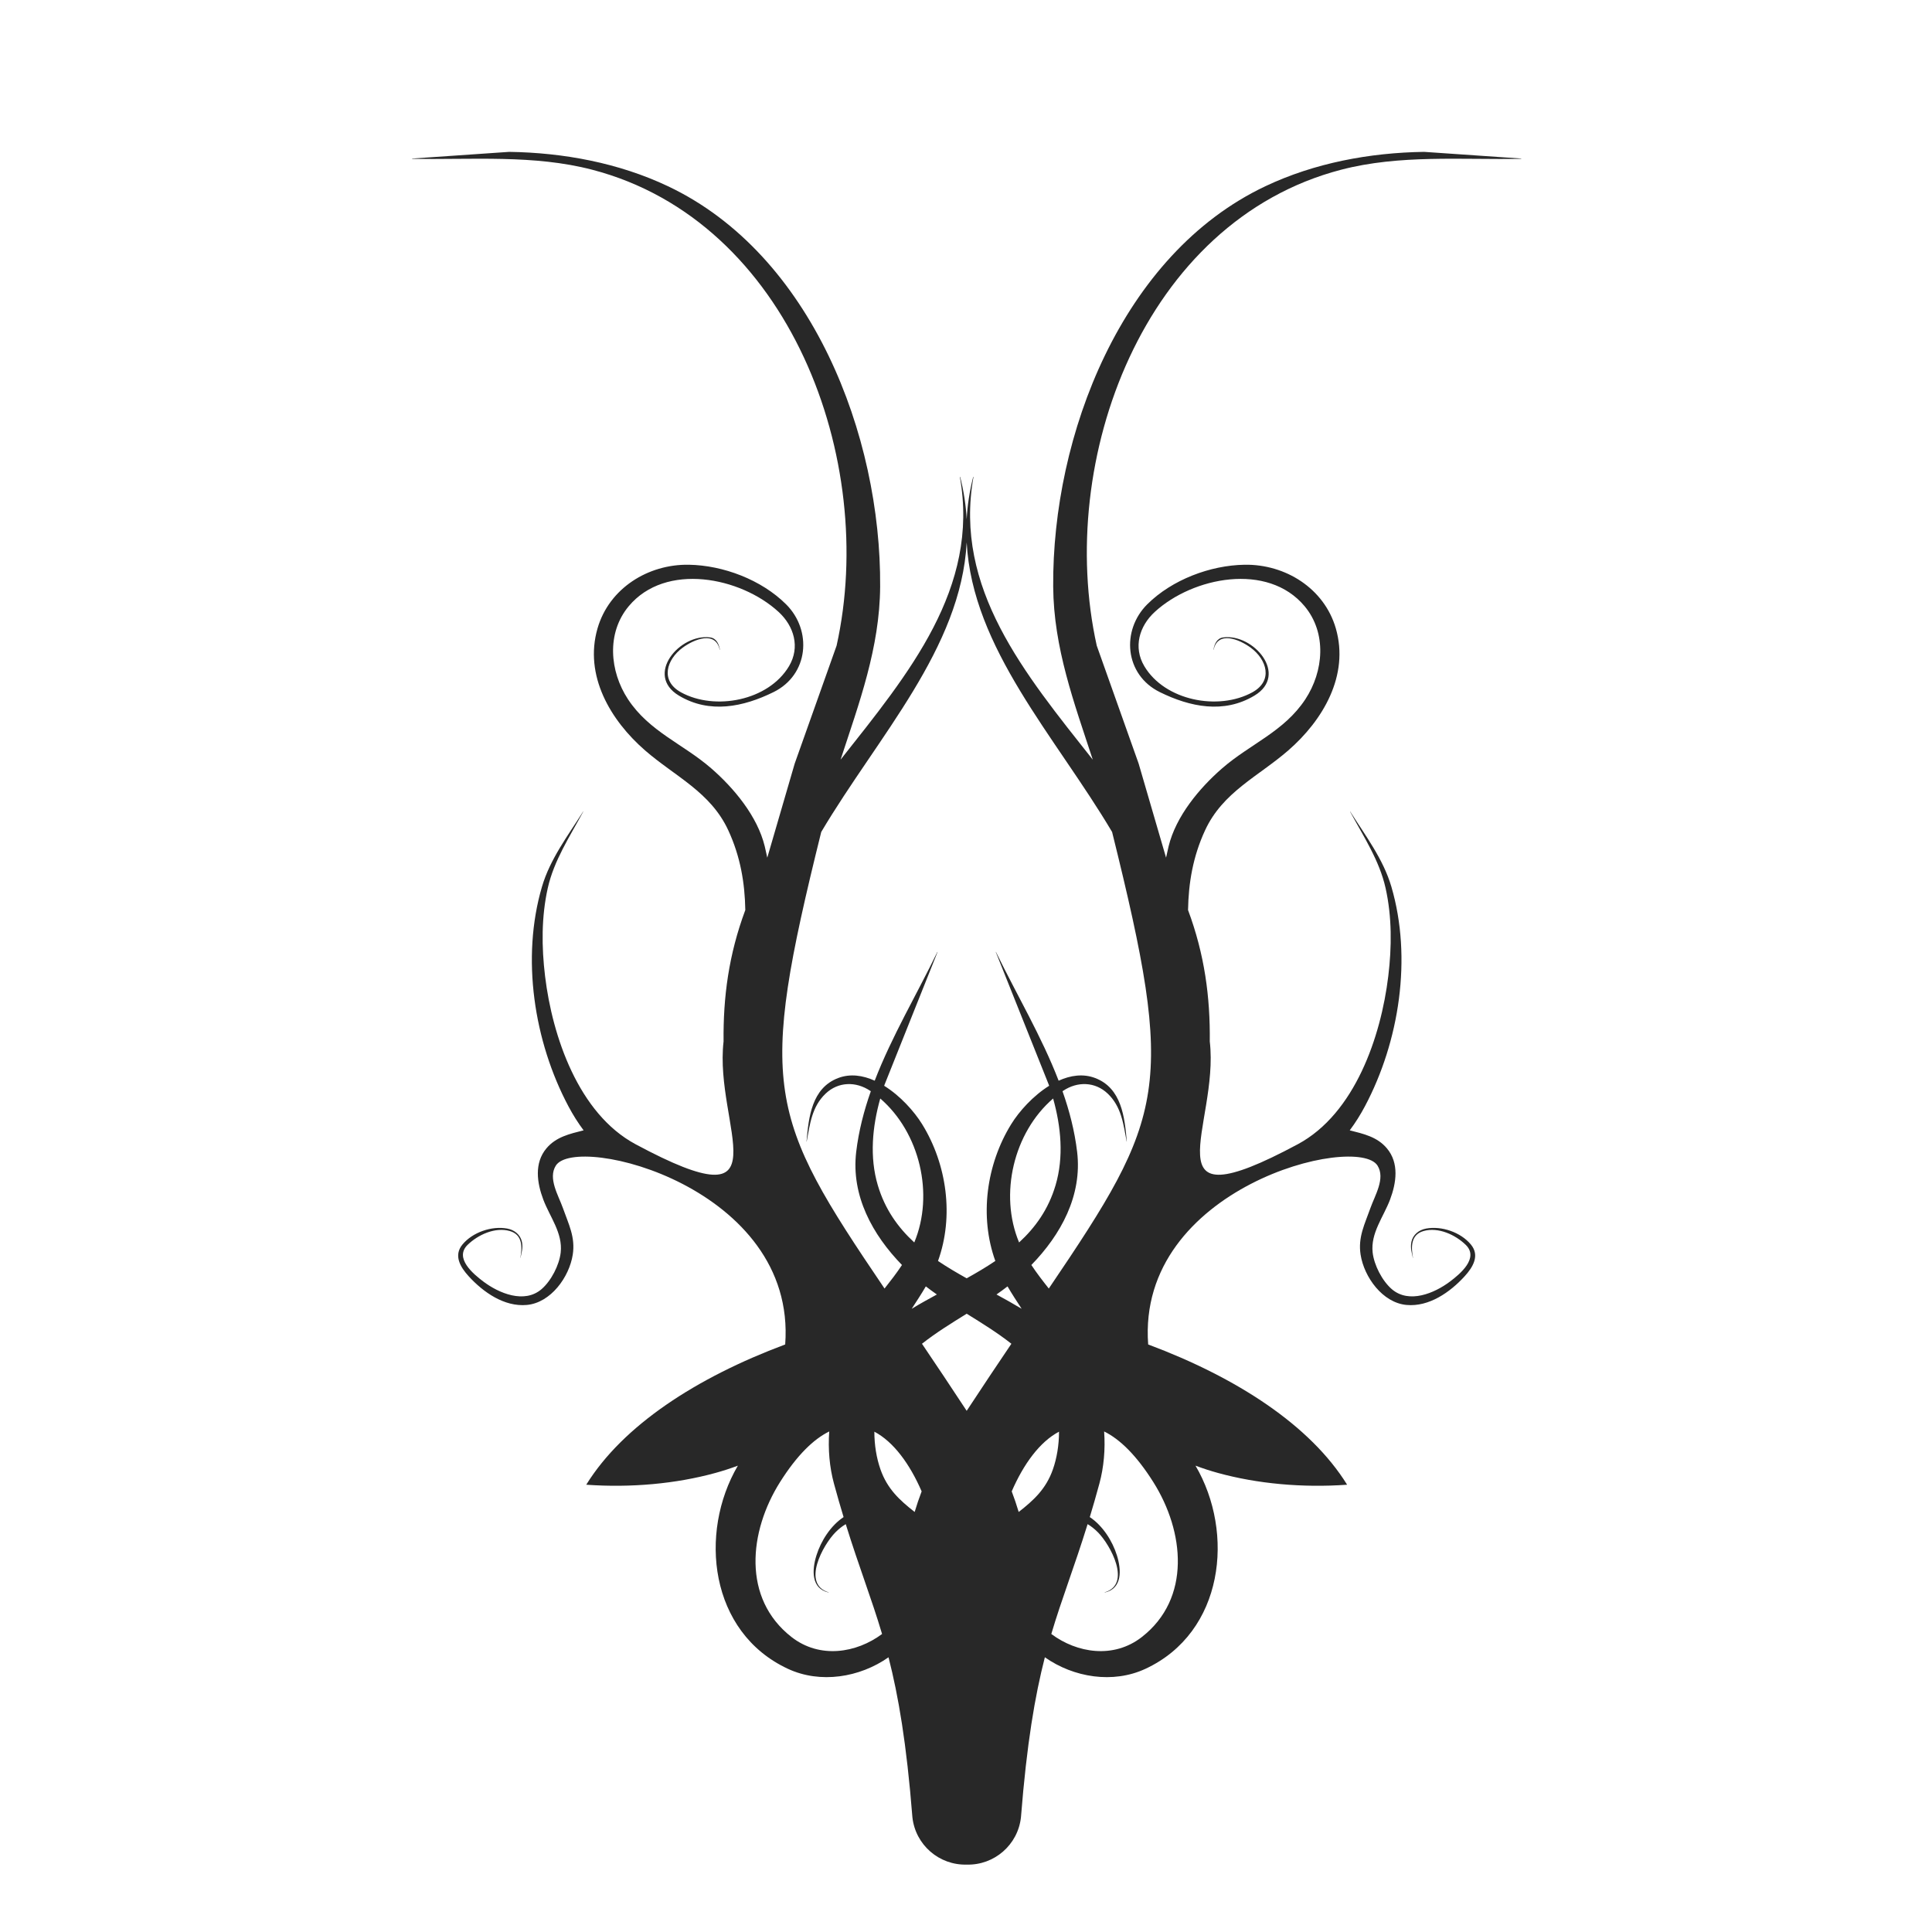
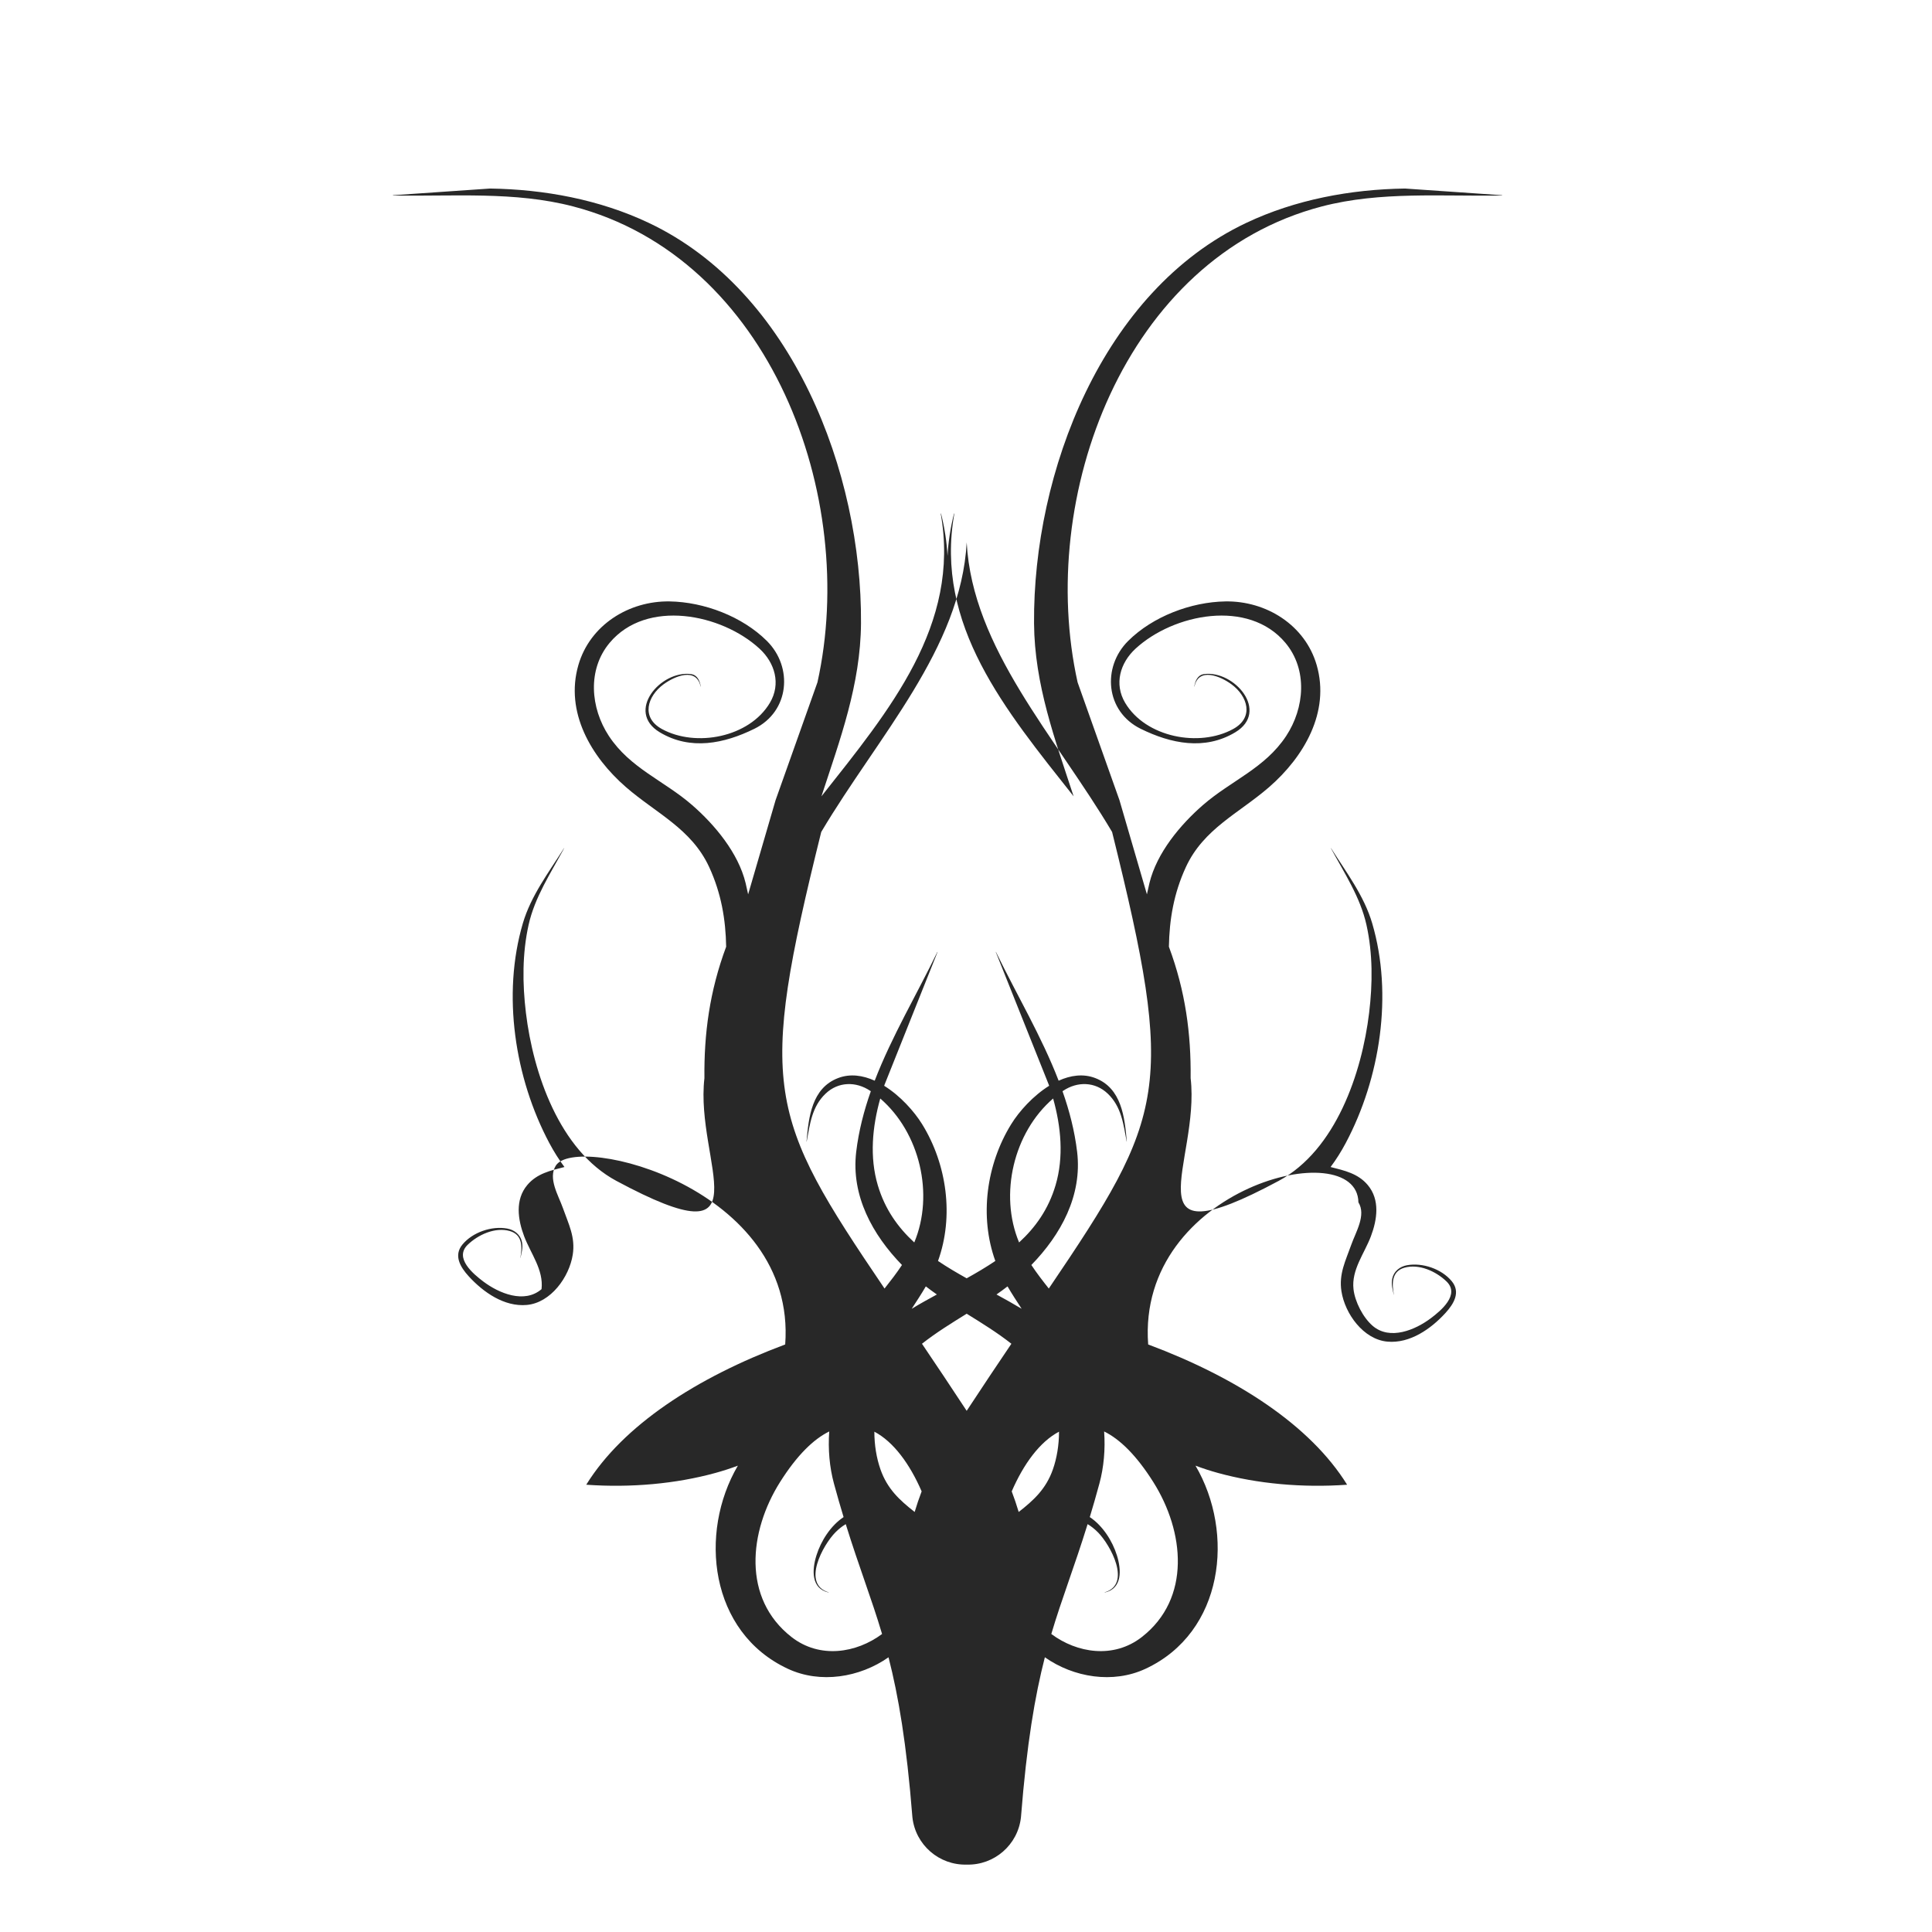
<svg xmlns="http://www.w3.org/2000/svg" version="1.1" id="Ebene_1" x="0px" y="0px" width="350px" height="350px" viewBox="0 0 350 350" enable-background="new 0 0 350 350" xml:space="preserve">
-   <path fill-rule="evenodd" clip-rule="evenodd" fill="#282828" d="M208.002,243.563c16.06,6.001,29.378,14.651,36.041,25.409  c-8.118,0.58-16.271-0.175-23.382-2.129c-1.425-0.392-2.783-0.836-4.084-1.323c7.144,12.182,5.143,30.188-9.063,36.799  c-5.896,2.743-13.015,1.576-18.229-2.088c-1.796,7.014-3.271,15.59-4.328,28.966c-0.538,5.028-4.861,8.735-9.833,8.593  c-4.973,0.143-9.297-3.564-9.836-8.593c-1.058-13.376-2.529-21.952-4.325-28.964c-5.215,3.662-12.335,4.829-18.23,2.086  c-14.207-6.611-16.206-24.617-9.063-36.799c-1.301,0.487-2.661,0.932-4.084,1.323c-7.112,1.956-15.266,2.709-23.383,2.129  c6.663-10.758,19.98-19.408,36.042-25.409c2.115-28.477-37.879-38.294-41.559-32.392c-1.442,2.313,0.478,5.378,1.293,7.687  c1.03,2.918,2.277,5.266,1.78,8.438c-0.639,4.073-3.985,8.711-8.318,9.109c-4.091,0.378-7.902-2.318-10.52-5.181  c-1.521-1.663-2.797-3.778-1.138-5.774c1.851-2.224,5.29-3.398,8.116-2.882c1.285,0.234,2.382,1.103,2.655,2.412  c0.212,1.022-0.046,1.958-0.282,2.943l-0.013-0.003c0.372-1.979,0.434-4.239-1.903-4.905c-2.668-0.761-5.756,0.672-7.639,2.498  c-2.46,2.391,1.018,5.278,2.846,6.652c2.811,2.117,7.418,4.067,10.544,1.377c1.747-1.508,3.213-4.358,3.469-6.644  c0.393-3.512-1.963-6.436-3.146-9.562c-1.146-3.032-1.691-6.616,0.56-9.298c1.757-2.097,4.242-2.63,6.737-3.266  c-1.016-1.354-1.93-2.813-2.748-4.351c-6.246-11.755-8.588-26.877-4.793-39.79c1.47-5.006,4.679-9.21,7.46-13.622l0.02,0.019  c-2.44,4.514-5.315,8.853-6.433,13.862c-1.162,5.212-1.129,10.657-0.488,15.961c1.316,10.894,6.044,24.878,16.385,30.433  c27.73,14.89,14.173-3.328,15.952-18.614c-0.083-8.018,0.925-15.714,3.938-23.806c-0.086-4.884-0.87-9.651-3.079-14.434  c-3.208-6.948-9.638-9.752-15.084-14.487c-6.269-5.451-11.081-13.57-8.607-22.111c2.104-7.258,9.159-11.644,16.53-11.523  c6.237,0.102,13.151,2.719,17.618,7.159c4.771,4.741,4.115,12.769-2.26,15.912c-5.477,2.699-11.606,3.972-17.15,0.635  c-6.261-3.766,0.178-11.276,5.67-10.538c1.17,0.16,1.587,1.25,1.764,2.245l-0.032,0.003c-0.754-3.504-4.637-1.926-6.72-0.391  c-2.912,2.142-4.128,5.983-0.298,8.089c6.149,3.376,15.855,1.521,19.572-4.745c2.028-3.415,0.921-7.232-1.893-9.819  c-6.884-6.327-20.457-9.045-27.148-1.039c-4.054,4.858-3.466,11.794-0.135,16.861c3.858,5.861,9.959,8.071,15.066,12.504  c4.125,3.585,8.38,8.68,9.709,14.146c0.166,0.68,0.316,1.363,0.458,2.046l4.97-17.055l7.587-21.351  c7.458-33.559-8.477-76.89-44.264-86.219c-10.586-2.76-21.691-1.786-32.629-1.976l-0.006-0.052l17.592-1.211  c9.862,0.148,19.837,2.004,28.752,6.223c26.08,12.339,38.64,45.222,38.445,72.546c-0.079,11.09-3.804,21.065-7.168,31.338  c12.348-15.613,25.213-31.035,21.611-51.216l0.05-0.021c0.667,2.626,1.047,5.184,1.183,7.682c0.136-2.499,0.515-5.056,1.181-7.682  l0.05,0.021c-3.602,20.181,9.264,35.603,21.611,51.216c-3.363-10.272-7.09-20.248-7.169-31.338  c-0.195-27.325,12.366-60.207,38.445-72.546c8.917-4.219,18.891-6.075,28.752-6.223l17.594,1.211l-0.006,0.052  c-10.938,0.19-22.044-0.784-32.63,1.976c-35.787,9.329-51.722,52.66-44.263,86.219l7.585,21.351l4.971,17.055  c0.14-0.683,0.293-1.366,0.457-2.046c1.331-5.466,5.586-10.561,9.71-14.146c5.106-4.434,11.209-6.644,15.065-12.504  c3.332-5.066,3.92-12.002-0.135-16.861c-6.69-8.006-20.263-5.288-27.146,1.039c-2.814,2.587-3.922,6.404-1.896,9.819  c3.72,6.265,13.424,8.121,19.573,4.745c3.832-2.106,2.614-5.947-0.297-8.089c-2.083-1.535-5.966-3.114-6.72,0.391l-0.032-0.003  c0.178-0.995,0.593-2.085,1.763-2.245c5.493-0.739,11.932,6.771,5.67,10.538c-5.542,3.337-11.672,2.064-17.149-0.635  c-6.375-3.143-7.03-11.171-2.261-15.912c4.468-4.439,11.382-7.057,17.619-7.159c7.371-0.121,14.426,4.265,16.53,11.523  c2.474,8.541-2.339,16.66-8.608,22.111c-5.445,4.734-11.875,7.539-15.082,14.487c-2.21,4.782-2.993,9.55-3.079,14.434  c3.013,8.092,4.021,15.788,3.937,23.806c1.78,15.286-11.778,33.504,15.953,18.614c10.341-5.555,15.067-19.539,16.383-30.433  c0.642-5.304,0.675-10.749-0.486-15.961c-1.118-5.009-3.991-9.348-6.434-13.862l0.021-0.019c2.78,4.412,5.988,8.616,7.46,13.622  c3.795,12.913,1.452,28.035-4.794,39.79c-0.817,1.538-1.732,2.996-2.748,4.351c2.494,0.636,4.979,1.169,6.736,3.266  c2.252,2.682,1.706,6.266,0.562,9.298c-1.183,3.126-3.54,6.05-3.147,9.562c0.257,2.285,1.723,5.136,3.469,6.644  c3.127,2.69,7.732,0.74,10.545-1.377c1.827-1.374,5.306-4.262,2.846-6.652c-1.883-1.826-4.973-3.259-7.641-2.498  c-2.338,0.666-2.273,2.926-1.901,4.905l-0.014,0.003c-0.236-0.985-0.495-1.921-0.281-2.943c0.272-1.31,1.369-2.178,2.654-2.412  c2.826-0.517,6.265,0.658,8.115,2.882c1.66,1.996,0.384,4.111-1.137,5.774c-2.616,2.862-6.429,5.559-10.52,5.181  c-4.334-0.398-7.678-5.036-8.317-9.109c-0.497-3.173,0.748-5.521,1.777-8.438c0.816-2.309,2.738-5.373,1.296-7.687  C245.881,205.27,205.888,215.087,208.002,243.563L208.002,243.563z M175.124,98.268c-1.036,19.217-16.061,35.104-26.35,52.454  c-11.525,46.461-9.755,51.373,11.469,82.709c1.101-1.392,2.186-2.793,3.158-4.265c-5.326-5.471-9.243-12.554-8.292-20.498  c0.454-3.79,1.398-7.433,2.648-10.98l-0.091-0.063c-2.589-1.75-5.81-1.689-8.104,0.499c-2.469,2.354-2.833,5.479-3.425,8.673h-0.028  c0.384-4.384,0.932-9.68,5.742-11.504c2.174-0.823,4.458-0.488,6.61,0.484c3.094-8.029,7.611-15.605,11.355-23.324l0.03,0.01  l-9.596,24.028l-0.072,0.211c2.915,1.813,5.436,4.622,6.883,6.969c4.492,7.279,5.782,16.695,2.868,24.765  c1.656,1.116,3.405,2.146,5.193,3.143c1.787-0.996,3.536-2.026,5.191-3.143c-2.915-8.068-1.624-17.485,2.868-24.765  c1.446-2.347,3.969-5.154,6.882-6.969l-0.072-0.211l-9.595-24.028l0.03-0.01c3.744,7.718,8.263,15.294,11.356,23.324  c2.152-0.972,4.435-1.308,6.609-0.484c4.809,1.824,5.358,7.12,5.741,11.504h-0.027c-0.593-3.194-0.958-6.319-3.426-8.673  c-2.294-2.188-5.514-2.249-8.104-0.499l-0.089,0.063c1.251,3.548,2.193,7.19,2.647,10.98c0.951,7.943-2.965,15.027-8.292,20.498  c0.975,1.472,2.058,2.872,3.16,4.265c21.225-31.337,22.993-36.248,11.468-82.709C191.182,133.371,176.159,117.484,175.124,98.268  L175.124,98.268z M183.224,243.434c-2.521-1.988-5.324-3.721-8.1-5.441c-2.776,1.721-5.579,3.453-8.1,5.441  c2.5,3.7,5.196,7.727,8.1,12.151C178.027,251.16,180.724,247.134,183.224,243.434L183.224,243.434z M166.964,270.178  c-2.135-4.939-5.083-8.985-8.566-10.816c-0.001,2.408,0.389,4.798,1.115,6.854c1.239,3.515,3.44,5.542,6.186,7.69  C166.074,272.651,166.495,271.408,166.964,270.178L166.964,270.178z M180.523,234.508c1.541,0.838,3.07,1.69,4.559,2.59  c-0.876-1.341-1.755-2.681-2.557-4.056C181.877,233.544,181.206,234.031,180.523,234.508L180.523,234.508z M190.782,199.005  c-7.156,6.168-9.813,17.34-6.165,26.077c2.957-2.717,5.313-6.008,6.602-10.345C192.742,209.612,192.219,204.117,190.782,199.005  L190.782,199.005z M169.725,234.509c-0.685-0.476-1.354-0.965-2.002-1.467c-0.802,1.375-1.682,2.715-2.558,4.056  C166.651,236.198,168.183,235.346,169.725,234.509L169.725,234.509z M159.466,199.005c-1.437,5.112-1.963,10.607-0.439,15.732  c1.288,4.335,3.646,7.626,6.603,10.345C169.277,216.345,166.621,205.173,159.466,199.005L159.466,199.005z M150.224,259.321  c-2.841,1.395-5.844,4.305-8.916,9.177c-5.637,8.944-6.89,21.078,2.096,28.074c5.101,3.974,11.744,2.907,16.391-0.56  c-1.918-6.457-4.139-12.036-6.579-19.901c-0.627,0.372-1.251,0.861-1.864,1.477c-2.244,2.255-6.187,9.399-1.229,10.878l-0.004,0.034  c-3.207-0.703-3.04-4.11-2.204-6.756c0.817-2.589,2.543-5.333,4.908-6.91c-0.571-1.881-1.154-3.894-1.747-6.08  C150.276,265.803,149.989,262.551,150.224,259.321L150.224,259.321z M183.283,270.178c0.469,1.229,0.889,2.474,1.263,3.729  c2.748-2.148,4.948-4.176,6.188-7.69c0.726-2.057,1.117-4.446,1.117-6.854C188.366,261.192,185.42,265.238,183.283,270.178  L183.283,270.178z M200.024,259.322c0.234,3.23-0.056,6.48-0.855,9.432c-0.593,2.187-1.174,4.199-1.744,6.08  c2.363,1.577,4.088,4.319,4.907,6.91c0.835,2.646,1.002,6.053-2.205,6.756l-0.006-0.034c4.959-1.479,1.017-8.623-1.227-10.878  c-0.613-0.615-1.235-1.104-1.863-1.477c-2.438,7.865-4.66,13.444-6.577,19.901c4.646,3.467,11.286,4.533,16.389,0.56  c8.984-6.996,7.732-19.13,2.095-28.074C205.866,263.626,202.866,260.716,200.024,259.322z" />
+   <path fill-rule="evenodd" clip-rule="evenodd" fill="#282828" d="M208.002,243.563c16.06,6.001,29.378,14.651,36.041,25.409  c-8.118,0.58-16.271-0.175-23.382-2.129c-1.425-0.392-2.783-0.836-4.084-1.323c7.144,12.182,5.143,30.188-9.063,36.799  c-5.896,2.743-13.015,1.576-18.229-2.088c-1.796,7.014-3.271,15.59-4.328,28.966c-0.538,5.028-4.861,8.735-9.833,8.593  c-4.973,0.143-9.297-3.564-9.836-8.593c-1.058-13.376-2.529-21.952-4.325-28.964c-5.215,3.662-12.335,4.829-18.23,2.086  c-14.207-6.611-16.206-24.617-9.063-36.799c-1.301,0.487-2.661,0.932-4.084,1.323c-7.112,1.956-15.266,2.709-23.383,2.129  c6.663-10.758,19.98-19.408,36.042-25.409c2.115-28.477-37.879-38.294-41.559-32.392c-1.442,2.313,0.478,5.378,1.293,7.687  c1.03,2.918,2.277,5.266,1.78,8.438c-0.639,4.073-3.985,8.711-8.318,9.109c-4.091,0.378-7.902-2.318-10.52-5.181  c-1.521-1.663-2.797-3.778-1.138-5.774c1.851-2.224,5.29-3.398,8.116-2.882c1.285,0.234,2.382,1.103,2.655,2.412  c0.212,1.022-0.046,1.958-0.282,2.943l-0.013-0.003c0.372-1.979,0.434-4.239-1.903-4.905c-2.668-0.761-5.756,0.672-7.639,2.498  c-2.46,2.391,1.018,5.278,2.846,6.652c2.811,2.117,7.418,4.067,10.544,1.377c0.393-3.512-1.963-6.436-3.146-9.562c-1.146-3.032-1.691-6.616,0.56-9.298c1.757-2.097,4.242-2.63,6.737-3.266  c-1.016-1.354-1.93-2.813-2.748-4.351c-6.246-11.755-8.588-26.877-4.793-39.79c1.47-5.006,4.679-9.21,7.46-13.622l0.02,0.019  c-2.44,4.514-5.315,8.853-6.433,13.862c-1.162,5.212-1.129,10.657-0.488,15.961c1.316,10.894,6.044,24.878,16.385,30.433  c27.73,14.89,14.173-3.328,15.952-18.614c-0.083-8.018,0.925-15.714,3.938-23.806c-0.086-4.884-0.87-9.651-3.079-14.434  c-3.208-6.948-9.638-9.752-15.084-14.487c-6.269-5.451-11.081-13.57-8.607-22.111c2.104-7.258,9.159-11.644,16.53-11.523  c6.237,0.102,13.151,2.719,17.618,7.159c4.771,4.741,4.115,12.769-2.26,15.912c-5.477,2.699-11.606,3.972-17.15,0.635  c-6.261-3.766,0.178-11.276,5.67-10.538c1.17,0.16,1.587,1.25,1.764,2.245l-0.032,0.003c-0.754-3.504-4.637-1.926-6.72-0.391  c-2.912,2.142-4.128,5.983-0.298,8.089c6.149,3.376,15.855,1.521,19.572-4.745c2.028-3.415,0.921-7.232-1.893-9.819  c-6.884-6.327-20.457-9.045-27.148-1.039c-4.054,4.858-3.466,11.794-0.135,16.861c3.858,5.861,9.959,8.071,15.066,12.504  c4.125,3.585,8.38,8.68,9.709,14.146c0.166,0.68,0.316,1.363,0.458,2.046l4.97-17.055l7.587-21.351  c7.458-33.559-8.477-76.89-44.264-86.219c-10.586-2.76-21.691-1.786-32.629-1.976l-0.006-0.052l17.592-1.211  c9.862,0.148,19.837,2.004,28.752,6.223c26.08,12.339,38.64,45.222,38.445,72.546c-0.079,11.09-3.804,21.065-7.168,31.338  c12.348-15.613,25.213-31.035,21.611-51.216l0.05-0.021c0.667,2.626,1.047,5.184,1.183,7.682c0.136-2.499,0.515-5.056,1.181-7.682  l0.05,0.021c-3.602,20.181,9.264,35.603,21.611,51.216c-3.363-10.272-7.09-20.248-7.169-31.338  c-0.195-27.325,12.366-60.207,38.445-72.546c8.917-4.219,18.891-6.075,28.752-6.223l17.594,1.211l-0.006,0.052  c-10.938,0.19-22.044-0.784-32.63,1.976c-35.787,9.329-51.722,52.66-44.263,86.219l7.585,21.351l4.971,17.055  c0.14-0.683,0.293-1.366,0.457-2.046c1.331-5.466,5.586-10.561,9.71-14.146c5.106-4.434,11.209-6.644,15.065-12.504  c3.332-5.066,3.92-12.002-0.135-16.861c-6.69-8.006-20.263-5.288-27.146,1.039c-2.814,2.587-3.922,6.404-1.896,9.819  c3.72,6.265,13.424,8.121,19.573,4.745c3.832-2.106,2.614-5.947-0.297-8.089c-2.083-1.535-5.966-3.114-6.72,0.391l-0.032-0.003  c0.178-0.995,0.593-2.085,1.763-2.245c5.493-0.739,11.932,6.771,5.67,10.538c-5.542,3.337-11.672,2.064-17.149-0.635  c-6.375-3.143-7.03-11.171-2.261-15.912c4.468-4.439,11.382-7.057,17.619-7.159c7.371-0.121,14.426,4.265,16.53,11.523  c2.474,8.541-2.339,16.66-8.608,22.111c-5.445,4.734-11.875,7.539-15.082,14.487c-2.21,4.782-2.993,9.55-3.079,14.434  c3.013,8.092,4.021,15.788,3.937,23.806c1.78,15.286-11.778,33.504,15.953,18.614c10.341-5.555,15.067-19.539,16.383-30.433  c0.642-5.304,0.675-10.749-0.486-15.961c-1.118-5.009-3.991-9.348-6.434-13.862l0.021-0.019c2.78,4.412,5.988,8.616,7.46,13.622  c3.795,12.913,1.452,28.035-4.794,39.79c-0.817,1.538-1.732,2.996-2.748,4.351c2.494,0.636,4.979,1.169,6.736,3.266  c2.252,2.682,1.706,6.266,0.562,9.298c-1.183,3.126-3.54,6.05-3.147,9.562c0.257,2.285,1.723,5.136,3.469,6.644  c3.127,2.69,7.732,0.74,10.545-1.377c1.827-1.374,5.306-4.262,2.846-6.652c-1.883-1.826-4.973-3.259-7.641-2.498  c-2.338,0.666-2.273,2.926-1.901,4.905l-0.014,0.003c-0.236-0.985-0.495-1.921-0.281-2.943c0.272-1.31,1.369-2.178,2.654-2.412  c2.826-0.517,6.265,0.658,8.115,2.882c1.66,1.996,0.384,4.111-1.137,5.774c-2.616,2.862-6.429,5.559-10.52,5.181  c-4.334-0.398-7.678-5.036-8.317-9.109c-0.497-3.173,0.748-5.521,1.777-8.438c0.816-2.309,2.738-5.373,1.296-7.687  C245.881,205.27,205.888,215.087,208.002,243.563L208.002,243.563z M175.124,98.268c-1.036,19.217-16.061,35.104-26.35,52.454  c-11.525,46.461-9.755,51.373,11.469,82.709c1.101-1.392,2.186-2.793,3.158-4.265c-5.326-5.471-9.243-12.554-8.292-20.498  c0.454-3.79,1.398-7.433,2.648-10.98l-0.091-0.063c-2.589-1.75-5.81-1.689-8.104,0.499c-2.469,2.354-2.833,5.479-3.425,8.673h-0.028  c0.384-4.384,0.932-9.68,5.742-11.504c2.174-0.823,4.458-0.488,6.61,0.484c3.094-8.029,7.611-15.605,11.355-23.324l0.03,0.01  l-9.596,24.028l-0.072,0.211c2.915,1.813,5.436,4.622,6.883,6.969c4.492,7.279,5.782,16.695,2.868,24.765  c1.656,1.116,3.405,2.146,5.193,3.143c1.787-0.996,3.536-2.026,5.191-3.143c-2.915-8.068-1.624-17.485,2.868-24.765  c1.446-2.347,3.969-5.154,6.882-6.969l-0.072-0.211l-9.595-24.028l0.03-0.01c3.744,7.718,8.263,15.294,11.356,23.324  c2.152-0.972,4.435-1.308,6.609-0.484c4.809,1.824,5.358,7.12,5.741,11.504h-0.027c-0.593-3.194-0.958-6.319-3.426-8.673  c-2.294-2.188-5.514-2.249-8.104-0.499l-0.089,0.063c1.251,3.548,2.193,7.19,2.647,10.98c0.951,7.943-2.965,15.027-8.292,20.498  c0.975,1.472,2.058,2.872,3.16,4.265c21.225-31.337,22.993-36.248,11.468-82.709C191.182,133.371,176.159,117.484,175.124,98.268  L175.124,98.268z M183.224,243.434c-2.521-1.988-5.324-3.721-8.1-5.441c-2.776,1.721-5.579,3.453-8.1,5.441  c2.5,3.7,5.196,7.727,8.1,12.151C178.027,251.16,180.724,247.134,183.224,243.434L183.224,243.434z M166.964,270.178  c-2.135-4.939-5.083-8.985-8.566-10.816c-0.001,2.408,0.389,4.798,1.115,6.854c1.239,3.515,3.44,5.542,6.186,7.69  C166.074,272.651,166.495,271.408,166.964,270.178L166.964,270.178z M180.523,234.508c1.541,0.838,3.07,1.69,4.559,2.59  c-0.876-1.341-1.755-2.681-2.557-4.056C181.877,233.544,181.206,234.031,180.523,234.508L180.523,234.508z M190.782,199.005  c-7.156,6.168-9.813,17.34-6.165,26.077c2.957-2.717,5.313-6.008,6.602-10.345C192.742,209.612,192.219,204.117,190.782,199.005  L190.782,199.005z M169.725,234.509c-0.685-0.476-1.354-0.965-2.002-1.467c-0.802,1.375-1.682,2.715-2.558,4.056  C166.651,236.198,168.183,235.346,169.725,234.509L169.725,234.509z M159.466,199.005c-1.437,5.112-1.963,10.607-0.439,15.732  c1.288,4.335,3.646,7.626,6.603,10.345C169.277,216.345,166.621,205.173,159.466,199.005L159.466,199.005z M150.224,259.321  c-2.841,1.395-5.844,4.305-8.916,9.177c-5.637,8.944-6.89,21.078,2.096,28.074c5.101,3.974,11.744,2.907,16.391-0.56  c-1.918-6.457-4.139-12.036-6.579-19.901c-0.627,0.372-1.251,0.861-1.864,1.477c-2.244,2.255-6.187,9.399-1.229,10.878l-0.004,0.034  c-3.207-0.703-3.04-4.11-2.204-6.756c0.817-2.589,2.543-5.333,4.908-6.91c-0.571-1.881-1.154-3.894-1.747-6.08  C150.276,265.803,149.989,262.551,150.224,259.321L150.224,259.321z M183.283,270.178c0.469,1.229,0.889,2.474,1.263,3.729  c2.748-2.148,4.948-4.176,6.188-7.69c0.726-2.057,1.117-4.446,1.117-6.854C188.366,261.192,185.42,265.238,183.283,270.178  L183.283,270.178z M200.024,259.322c0.234,3.23-0.056,6.48-0.855,9.432c-0.593,2.187-1.174,4.199-1.744,6.08  c2.363,1.577,4.088,4.319,4.907,6.91c0.835,2.646,1.002,6.053-2.205,6.756l-0.006-0.034c4.959-1.479,1.017-8.623-1.227-10.878  c-0.613-0.615-1.235-1.104-1.863-1.477c-2.438,7.865-4.66,13.444-6.577,19.901c4.646,3.467,11.286,4.533,16.389,0.56  c8.984-6.996,7.732-19.13,2.095-28.074C205.866,263.626,202.866,260.716,200.024,259.322z" />
</svg>